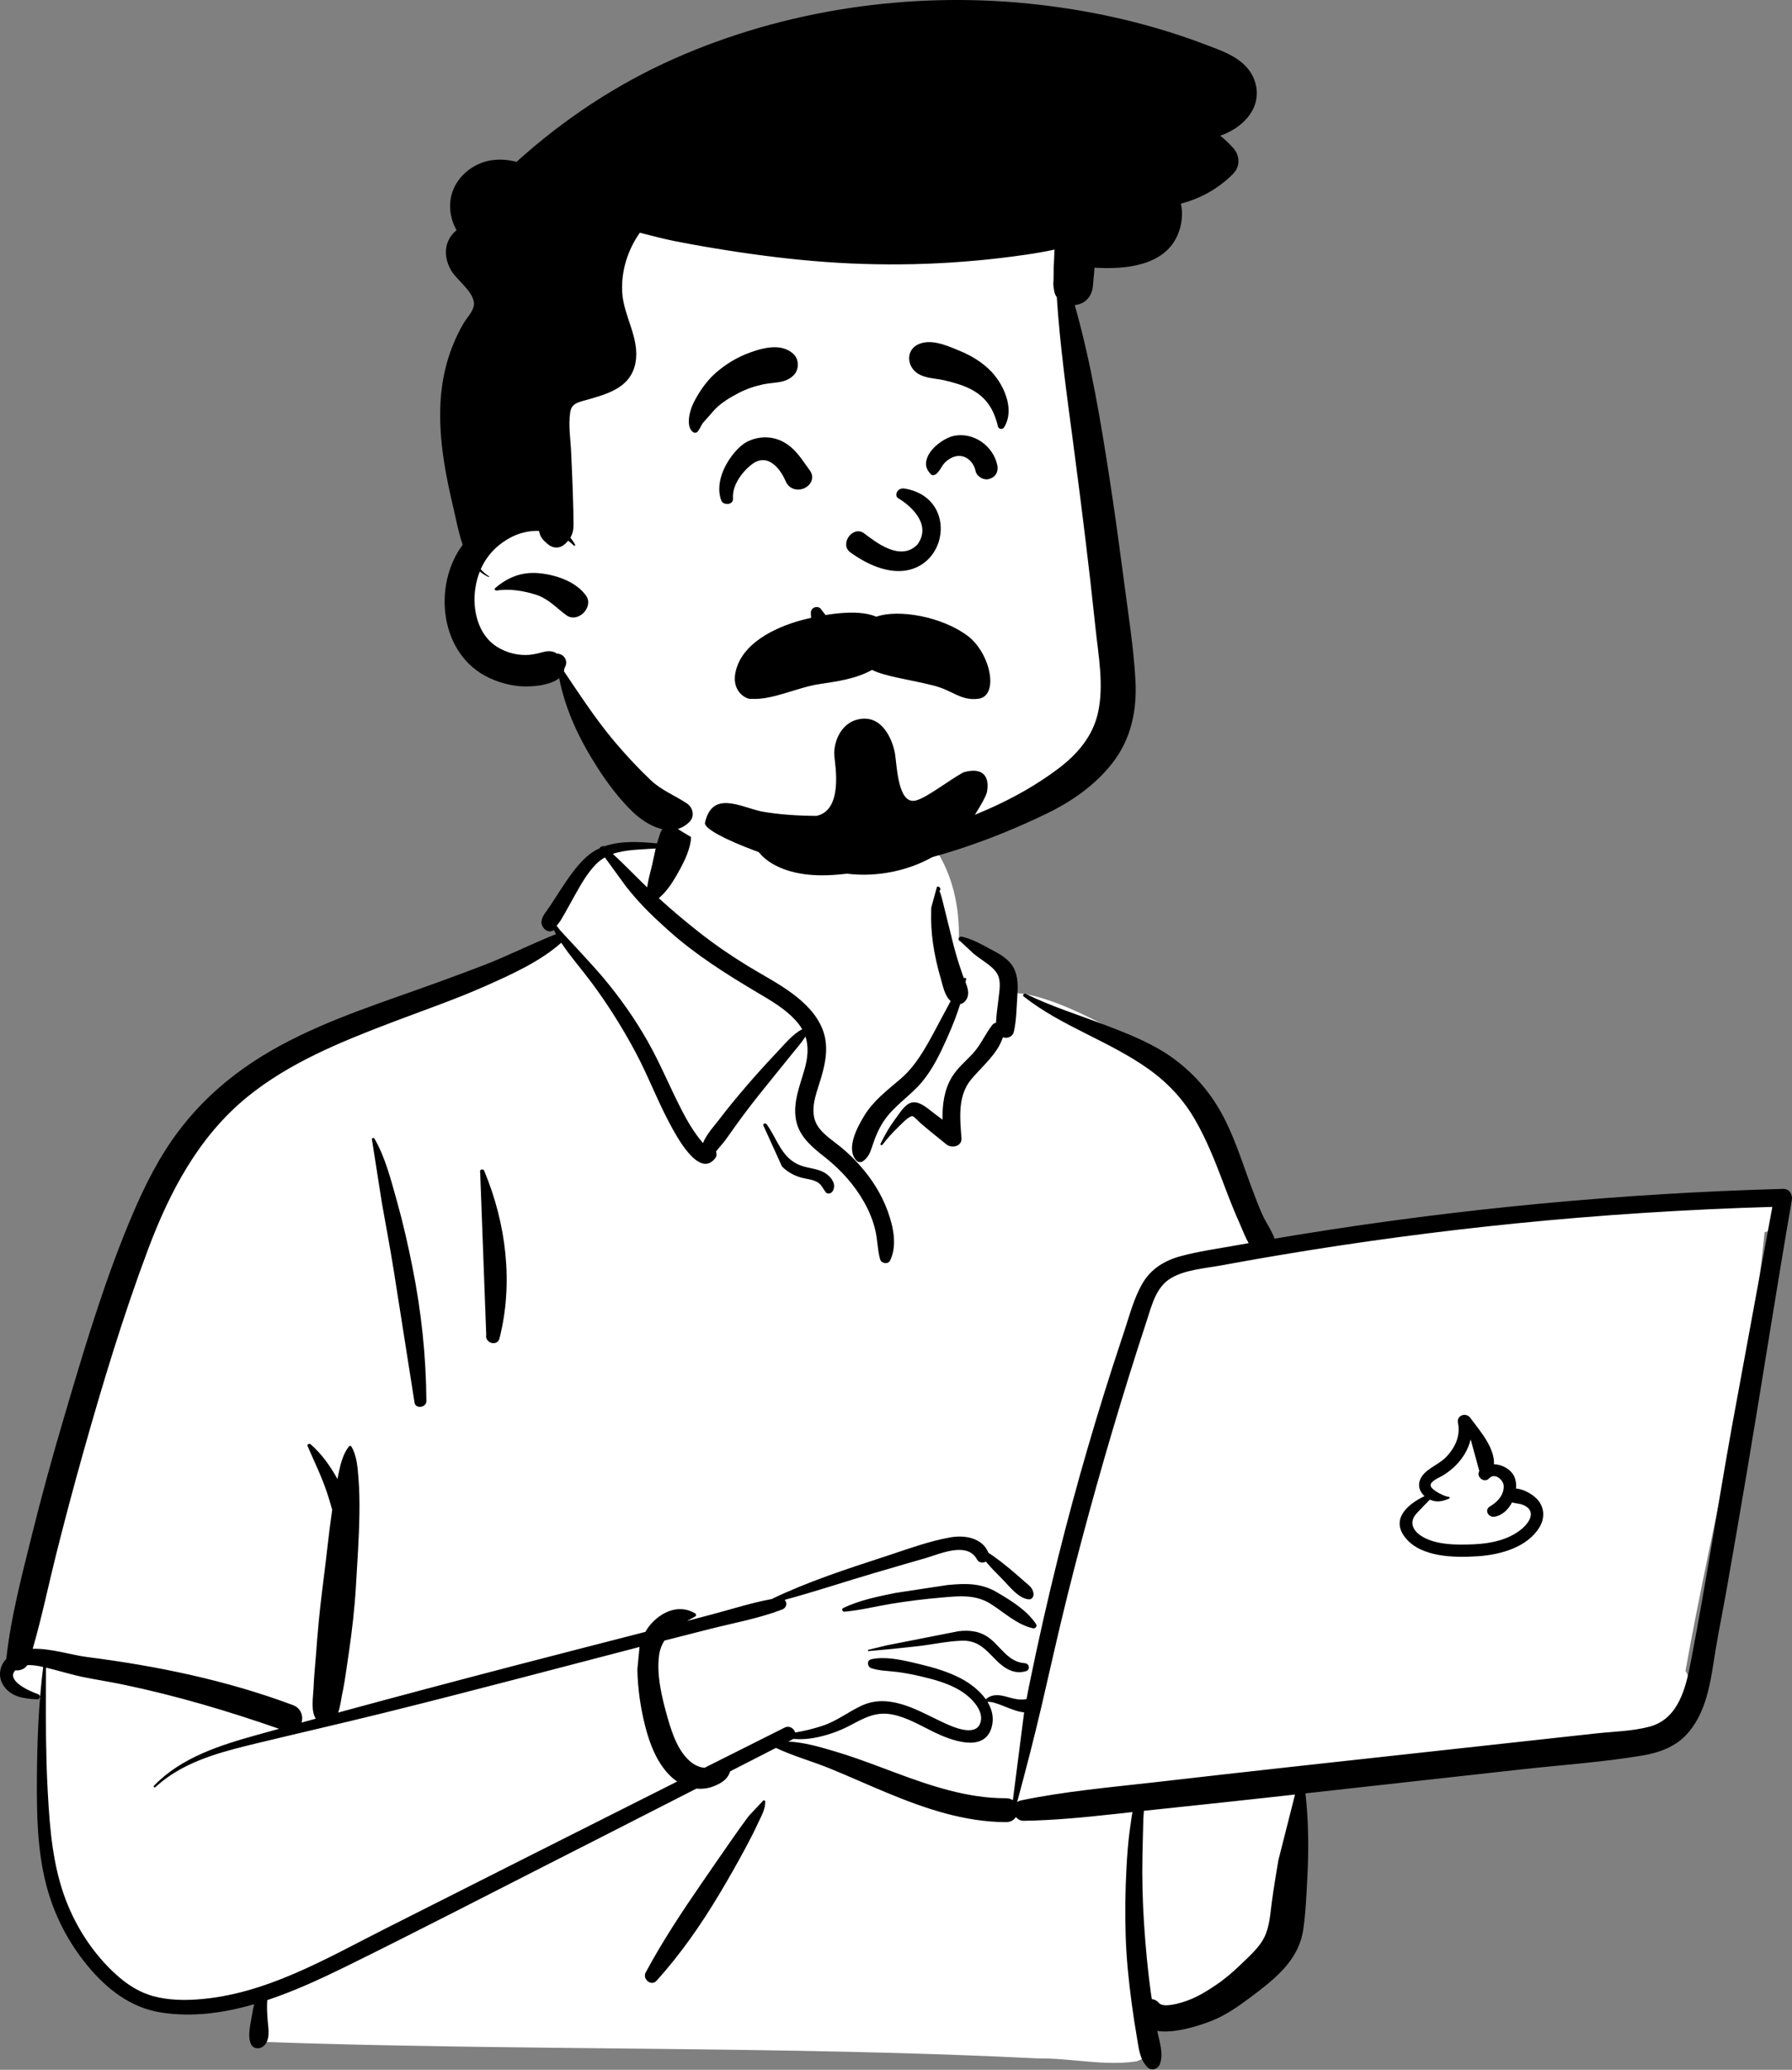
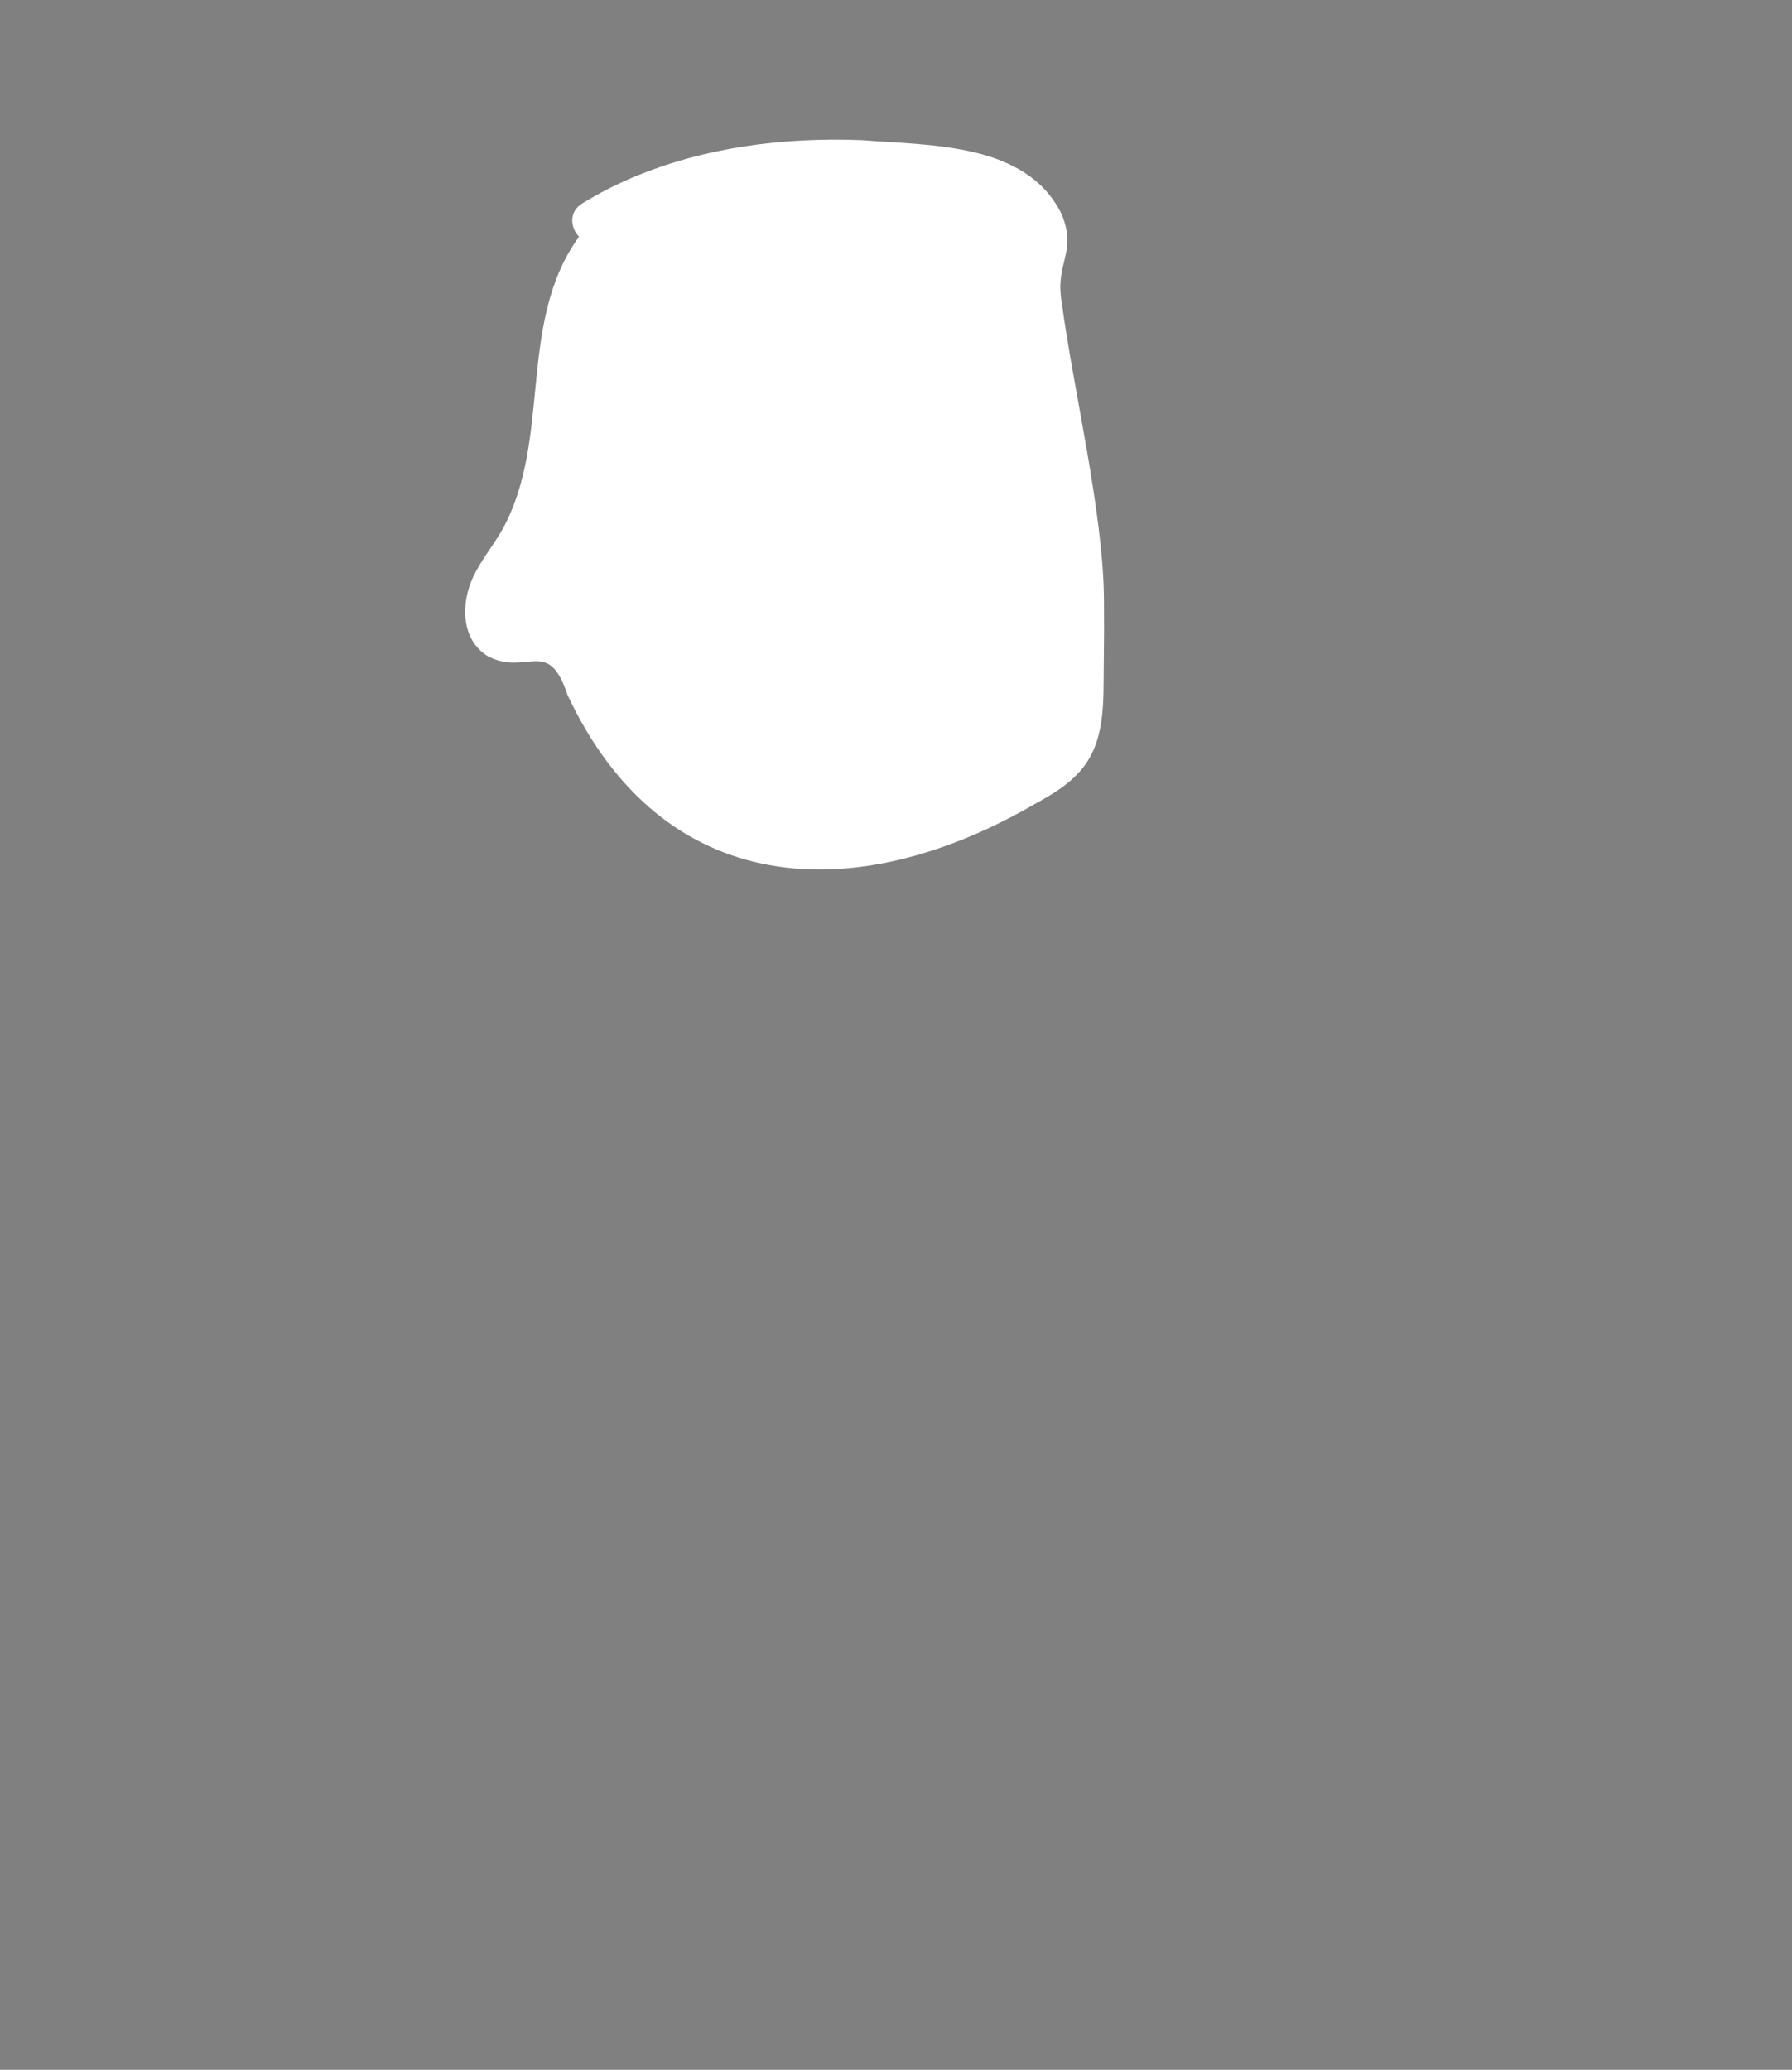
<svg xmlns="http://www.w3.org/2000/svg" width="1741" height="2011" viewBox="0 0 1741 2011" fill="none">
  <rect x="0" y="0" width="1741" height="2011" fill="#808080" stroke="none" />
-   <path fill-rule="evenodd" clip-rule="evenodd" d="M1698.41 1162.46C1673.59 1164.84 1648.77 1167.22 1623.95 1169.59C1505.07 1178.45 1386.24 1196.96 1268.28 1208.06C1265.34 1203.4 1259.59 1204.17 1256.1 1207.41C1244.33 1206.4 1231.14 1197.63 1220.47 1206.76C1220.13 1206.71 1219.78 1206.65 1219.43 1206.62C1200.45 1171.07 1187.32 1133.15 1174.59 1095.19C1166.46 1071.84 1155.52 1049.24 1135.31 1033.57C1100.81 1010.21 1021.78 962.84 981.276 964.831C980.604 957.756 977.224 950.464 971.673 945.753C983.907 925.404 934.99 912.127 931.54 914.486C933.751 846.503 900.973 787.463 828.697 773.925C763.946 760.762 671.849 758.551 637.025 824.569C633.197 824.148 594.067 823.949 590.281 824.363C584.394 817.089 519.75 886.013 546.245 910.007C309.369 1012.24 174.681 1000.04 109.118 1287.43C100.255 1314.43 99.609 1343.98 90.249 1370.37C56.951 1446.23 29.943 1527 23.221 1609.55C6.987 1613.6 5.12 1641.53 23.924 1645.57C31.107 1647.11 37.113 1649.22 42.351 1653.22C38.256 1720.87 55.025 1875.38 65.59 1874.91C87.133 1941.79 183.226 1960.67 251.257 1937.17C239.529 1958.69 251.257 1972.23 251.257 1983.73C496.049 1992.76 763.704 1987.56 1008.43 1999.95C1039.73 1999.52 1072.66 2007.45 1103.54 2002.88C1122.37 1998.48 1122.4 1969.6 1103.3 1966.02L1186.76 1948.34C1184.89 1947.65 1221.16 1924.12 1248.57 1880.14C1274.08 1830.94 1256.72 1771.56 1268.28 1718.04C1358.57 1710.84 1450.36 1707.76 1539.66 1692.84C1551.84 1728.38 1604.55 1685.87 1621.3 1668.78C1621.28 1668.75 1621.26 1668.72 1621.24 1668.7C1629.35 1666.53 1635.85 1659.12 1636.07 1650.34C1641.75 1642.41 1642.95 1631.24 1637.49 1623.58C1662.49 1482.88 1700.59 1339.22 1714.36 1197.19C1719.23 1196.14 1723.81 1194.06 1727.7 1190.85L1727.39 1190.54C1733.97 1183.38 1735.25 1171.02 1724.27 1164.93C1715.42 1160.02 1708.02 1161.54 1698.41 1162.46Z" fill="white" />
-   <path fill-rule="evenodd" clip-rule="evenodd" d="M641.538 809.236C648.914 791.153 673.846 798.183 671.066 817.18C669.403 828.559 663.014 840.577 657.277 850.551C652.604 858.669 647.275 866.592 640.049 872.676C652.912 884.385 666.263 895.666 679.954 906.377C694.892 918.063 710.601 928.835 726.838 938.735C741.076 947.418 755.957 955.11 769.378 965.018C781.857 974.228 793.225 985.305 799.01 999.766C805.172 1015.16 802.494 1031.07 797.956 1046.46L797.435 1048.2C792.799 1063.44 784.774 1081.82 795.902 1096.18C801.567 1103.5 809.803 1108.68 816.914 1114.52C823.234 1119.72 829.167 1125.37 834.607 1131.44C846.471 1144.67 856.12 1159.56 862.209 1176.15L862.754 1177.65C867.973 1192.34 871.787 1210.33 864.735 1224.75C862.711 1228.88 856.186 1227.53 855.053 1223.51C852.491 1214.39 852.624 1204.85 850.476 1195.6C848.241 1185.98 844.521 1176.86 839.662 1168.22C830.262 1151.52 817.531 1137.25 802.491 1125.18L797.988 1121.61C786.255 1112.22 775.474 1102.25 773.093 1086.7C770.544 1070.07 777.376 1054.22 781.768 1038.48C784.829 1027.5 785.829 1016.99 782.521 1007.07C778.479 1013.51 772.966 1019.62 768.604 1025.06C759.918 1035.92 751.151 1046.71 742.406 1057.52C733.44 1068.6 724.695 1079.86 716.367 1091.41C712.642 1096.58 708.956 1101.78 705.283 1106.98C702.521 1110.89 698.669 1114.8 695.659 1118.79C696.391 1120.92 696.335 1123.38 695.009 1125.13C679.043 1146.17 656.329 1102.26 650.405 1091.16C638.342 1068.57 629.364 1044.57 617.26 1021.98C604.719 998.562 590.437 975.769 574.52 954.391C564.892 941.461 554.101 929.315 545.293 915.973C524.544 934.329 497.239 946.635 472.16 957.793C444.605 970.052 415.977 980.066 387.725 990.701L379.38 993.863C330.7 1012.4 280.832 1032.76 240.37 1065.68C192.824 1104.37 164.695 1158.29 143.755 1214.13C119.649 1278.41 99.706 1344.43 81.115 1410.4C71.602 1444.16 62.575 1478.07 54.089 1512.08C46.611 1542.05 40.412 1572.32 31.756 1601.98C49.312 1601.37 69.335 1608.01 84.324 1609.92C152.635 1618.64 220.027 1632.55 284.521 1656.63C292.488 1659.6 294.793 1667.36 293.058 1673.65C297.652 1672.39 302.243 1671.11 306.837 1669.85C301.804 1662.32 304.206 1648.87 304.602 1640.53L304.626 1639.96C305.033 1628.85 306.269 1617.72 307.07 1606.63C308.596 1585.48 310.582 1564.49 313.224 1543.47L313.898 1538.21C316.891 1515.34 319.104 1492.33 322.37 1469.49L322.756 1466.88C321.19 1461.04 319.366 1455.27 317.452 1449.52C312.352 1434.22 305.154 1419.81 298.846 1404.99C298.102 1403.24 300.651 1402.24 301.841 1403.29C312.525 1412.66 321.011 1424.56 327.828 1437C327.946 1436.41 328.051 1435.82 328.174 1435.24L328.952 1431.5C330.87 1422.39 333.204 1412.81 338.932 1405.42C339.542 1404.63 340.748 1404.47 341.326 1405.42C346.808 1414.47 347.422 1425.93 348.265 1436.23C349.219 1447.88 349.339 1459.68 349.17 1471.36C348.842 1494.19 347.192 1517.09 345.878 1539.88C344.589 1562.28 342.057 1584.4 338.794 1606.57L338.174 1610.73C336.579 1621.29 335.273 1631.98 333.17 1642.46L332.575 1645.32C331.451 1650.52 330.759 1657.85 328.52 1663.94C386.122 1648.26 443.813 1632.95 501.613 1617.9C543.388 1607.02 585.207 1596.31 627.008 1585.53C629.214 1581.65 631.961 1578.02 635.389 1574.79C646.682 1564.12 661.648 1559.36 675.375 1567.57C676.491 1568.24 676.585 1569.95 675.375 1570.59C672.745 1571.99 670.11 1573.43 667.522 1574.93L692.622 1568.3C711.383 1563.34 730.368 1557.14 749.571 1553.68C784.939 1536.65 822.979 1524.33 860.236 1512.15L864.627 1510.7C883.703 1504.35 903.436 1497.25 923.145 1493.73C937.574 1491.16 954.512 1494.26 960.314 1508.69C967.66 1513.41 974.571 1518.96 981.241 1524.42C986.063 1528.36 990.685 1532.56 995.385 1536.64L996.252 1537.38C1000.09 1540.64 1003.14 1542.81 1004.08 1547.99C1004.57 1550.67 1002.83 1554.28 999.445 1553.93C989.101 1552.85 980.69 1541.15 973.674 1534.16C968.254 1528.76 962.791 1523.18 957.844 1517.25C954.96 1518.78 951.007 1518.5 949.172 1515.11C939.653 1497.53 913.578 1509.71 899.15 1513.88L878.483 1519.85C868.149 1522.84 857.82 1525.84 847.509 1528.9C819.168 1537.29 790.967 1546.69 762.369 1554.4C764.928 1557.15 764.575 1562.03 759.715 1563.88C737.33 1572.45 712.772 1576.88 689.516 1582.76C674.833 1586.48 660.159 1590.22 645.49 1593.98C642.974 1597.95 641.165 1602.45 640.403 1607.68C637.604 1626.93 643.003 1649.14 648.262 1667.76L649.054 1670.54C653.377 1685.5 659.738 1703.85 672.975 1713.3C676.206 1715.61 680.321 1717.21 684.468 1717.58C710.38 1704.56 736.29 1691.55 762.216 1678.57C767.019 1676.16 771.457 1679.42 772.535 1683.29C781.676 1681.83 790.797 1679.52 799.104 1676.77C813.062 1672.15 823.961 1663.33 837.046 1657.23C862.366 1645.43 888.222 1659.92 910.891 1670.94L916.116 1673.45C926.282 1678.26 947.431 1687.5 952.31 1674.34C957.027 1661.61 942.111 1648 932.478 1642.27C920.995 1635.44 907.624 1631.78 894.647 1628.74C887.236 1627 879.736 1625.58 872.19 1624.54C863.631 1623.37 854.79 1623.54 846.549 1620.83C842.454 1619.49 841.825 1613.14 846.549 1612.1C859.235 1609.28 874.376 1612.35 887.614 1615.49L894.534 1617.15C907.871 1620.35 921.337 1624.36 933.486 1630.73C942.32 1635.36 951.644 1642.4 957.735 1651.01C963.024 1646.22 969.607 1646.38 976.465 1648.16L980.187 1649.17C986.333 1650.83 991.315 1651.97 997.295 1650.82C998.095 1646.58 998.905 1642.33 999.772 1638.08C1008.29 1596.34 1017.64 1554.76 1027.95 1513.4C1045.74 1442.06 1066.33 1371.5 1089.53 1301.67L1091.86 1294.68C1097.22 1278.71 1101.52 1261.31 1110.15 1246.63C1118.31 1232.76 1131.39 1224.77 1146.92 1220.53C1164.55 1215.73 1183.08 1213.22 1201.06 1209.97C1205.07 1209.25 1209.09 1208.56 1213.11 1207.85C1209.72 1201.88 1207.18 1195.09 1204.9 1189.88L1204.5 1188.98C1199.6 1178.08 1195.2 1166.98 1190.95 1155.82L1187.77 1147.43C1180.09 1127.24 1172.16 1107.37 1161.37 1088.48C1150.01 1068.59 1134.94 1052.34 1116.15 1038.89C1077.84 1011.45 1031.67 997.461 994.512 968.145C992.99 966.944 994.942 964.89 996.487 965.65C1021.58 977.949 1048.66 986.311 1074.75 996.323L1079.9 998.305C1100.53 1006.28 1121.47 1014.97 1139.32 1027.88C1159.23 1042.28 1174.9 1060.17 1186.68 1081.43C1198.3 1102.4 1205.72 1125.86 1213.92 1148.26L1216.11 1154.22C1219.41 1163.17 1222.82 1172.09 1226.74 1180.8C1229.84 1187.71 1235.63 1195.6 1238.27 1203.49C1245.47 1202.28 1252.68 1201.05 1259.89 1199.88C1416.1 1174.43 1574.05 1159.48 1732.36 1155.11C1738.56 1154.94 1741.76 1160.7 1740.85 1165.97C1725.65 1253.62 1712.15 1341.56 1697.34 1429.27C1690.87 1467.55 1684.28 1505.8 1677.53 1544.04C1674.11 1563.41 1670.16 1582.7 1666.92 1602.1C1664.3 1617.77 1662.41 1633.56 1657.92 1648.86C1653.89 1662.58 1647.71 1675.81 1637.57 1686.28C1626.63 1697.56 1611.37 1703.03 1596 1705.61C1556.99 1712.16 1516.98 1714.83 1477.66 1719.19L1268.29 1742.43C1271.35 1769.56 1271.58 1796.27 1270.17 1823.72L1269.37 1838.7C1268.72 1850.76 1267.94 1862.83 1266.16 1874.75C1263.94 1889.72 1256.92 1902.39 1246.59 1913.56C1237.1 1923.83 1225.57 1932.58 1214.36 1940.97C1202.72 1949.69 1190.69 1958.1 1177.01 1963.48L1175.23 1964.17C1163.23 1968.75 1140.7 1975.83 1124.29 1973.24C1126.44 1983.72 1130.59 1995 1126.91 2005.37C1125.2 2010.19 1118.74 2012.6 1114.79 2008.5C1106.95 2000.37 1106.34 1989.64 1104.48 1979.04C1102.55 1968.01 1100.89 1956.94 1099.41 1945.85C1096.55 1924.39 1094.32 1902.74 1093.64 1881.11C1092.94 1858.89 1093.21 1836.64 1094.44 1814.44C1095.07 1803.04 1095.85 1791.65 1097.33 1780.33C1097.97 1775.5 1098.61 1770.66 1099.35 1765.85C1099.62 1764.09 1099.92 1762.34 1100.24 1760.6L1081.45 1762.66C1052.64 1765.8 1023.81 1768.64 994.789 1769.08C991.352 1769.13 988.708 1767.6 986.981 1765.38C985.14 1768.3 981.934 1770.4 977.344 1770.38C936.82 1770.23 899.083 1757.3 862.225 1742.07C843.646 1734.39 825.356 1726.07 806.75 1718.45C789.383 1711.34 770.817 1706.27 753.869 1698.26L709.335 1721.05C709.009 1722.17 708.59 1723.23 708.145 1724.12C705.245 1729.9 699.528 1733.03 693.689 1735.39C688.085 1737.66 682.281 1738.36 676.627 1737.79C642.852 1755.06 609.07 1772.31 575.265 1789.52L541.452 1806.71C474.084 1840.93 406.983 1875.72 339.191 1909.13L334.2 1911.58C310.785 1923.04 285.641 1934.65 259.656 1943.31C259.193 1949.73 259.485 1955.97 260.036 1962.76L260.169 1964.24C260.944 1972.27 262.605 1982.33 256.005 1988.04C252.572 1991.01 246.44 1991.02 244.105 1986.54C239.869 1978.42 243.673 1965.61 245.014 1956.78C245.491 1953.64 246.071 1950.42 246.93 1947.29C217.14 1955.94 186.448 1960.13 156.133 1955.28C126.617 1950.55 103.757 1932.41 85.329 1910.22C65.879 1886.8 52.059 1859.52 44.643 1830.26C36.204 1796.98 35.653 1762.6 35.851 1728.51C36.061 1692.2 37.438 1655.72 41.964 1619.65C37.005 1618.51 31.505 1617.53 26.494 1617.87C24.012 1621.75 19.197 1623.38 14.846 1622.87C5.385 1633.05 29.383 1643.46 37.052 1646.06C39.715 1646.97 39.43 1651.19 36.359 1651.06L34.424 1650.97C22.574 1650.36 10.331 1648.38 3.363 1637.64C-2.22 1629.03 -0.543 1618.82 6.113 1611.8C10.509 1571.25 21.019 1531.76 30.8 1492.2C40.398 1453.38 51.073 1414.8 62.387 1376.42L67.459 1359.24C85.273 1299.05 103.894 1238.39 128.467 1180.59C140.737 1151.74 154.872 1123.41 174.033 1098.25C191.894 1074.79 212.98 1054.72 237.218 1037.58C282.404 1005.62 335.425 986.311 387.52 967.913L389.852 967.09C416.849 957.563 443.78 947.922 470.469 937.599C494.072 928.47 516.685 916.896 540.178 907.63C539.415 906.278 538.678 904.911 537.968 903.529L537.534 903.886C537.46 903.943 537.384 903.999 537.304 904.052C534.942 905.649 531.464 904.864 529.517 903.071C524.02 898.011 525.881 892.393 529.55 887.145L530.028 886.477C534.516 880.343 538.519 873.859 542.662 867.502L545.256 863.528C552.209 852.909 559.515 842.219 568.786 833.443C573.079 829.376 577.78 826.334 582.76 824.066C582.334 823.188 586.067 821.392 587.126 822.296C602.904 816.662 621.057 817.843 638.258 819.396M1258.16 1743.56L1236.22 1745.99C1212.09 1748.67 1187.95 1751.26 1163.8 1753.82L1111.35 1759.38C1111.22 1762.3 1110.86 1765.15 1110.79 1767.36C1110.45 1778.71 1110.19 1790.08 1109.95 1801.44C1109.46 1824.21 1110 1847 1111.53 1869.73C1113.02 1891.75 1114.98 1913.78 1118.03 1935.65L1118.66 1940.03L1119.02 1942.33C1121.51 1942.56 1123.95 1943.71 1125.98 1946.08C1130.42 1951.25 1146.48 1946.23 1152.75 1944.05C1163.07 1940.47 1172.79 1934.42 1181.75 1928.35C1190.5 1922.42 1198.39 1915.51 1205.96 1908.24L1212.16 1902.26C1218.32 1896.28 1224.5 1889.91 1228.27 1882.39C1233.4 1872.2 1234.06 1859.68 1235.56 1848.58C1237.41 1834.92 1239.61 1821.26 1241.94 1807.67M621.343 1600.18L619.068 1600.77C536.413 1622.19 453.881 1644.25 370.971 1664.74C329.942 1674.87 288.717 1684.27 247.637 1694.22L240.987 1695.84C208.579 1703.83 175.782 1713.45 150.965 1736.38C150.049 1737.23 148.719 1735.93 149.581 1735.03C176.328 1707.25 214.367 1695.49 250.891 1685.3C257.643 1683.42 264.403 1681.58 271.156 1679.7C221.484 1662.43 171.028 1647.4 119.407 1636.68C106.115 1633.92 92.667 1631.89 79.385 1629.12C70.123 1627.18 61.076 1624.39 51.911 1622.07L44.702 1620.3L44.606 1642.53C44.486 1674.01 44.544 1705.47 46.19 1736.95L46.502 1742.78C48.423 1777.81 51.421 1813.57 64.164 1846.6C74.518 1873.45 91.023 1898.73 112.607 1918.29C123.528 1928.18 135.27 1935.88 149.785 1939.68C163.261 1943.21 177.381 1943.62 191.235 1942.68C257.686 1938.16 316.839 1902.94 374.563 1873.78C468.979 1826.09 563.406 1778.42 657.918 1730.91C655.363 1729.21 652.957 1727.24 650.769 1725.04C638.095 1712.27 631.41 1694.79 627.019 1677.86C622.345 1659.84 619.55 1640.52 619.225 1621.92M741.601 1749.32C742.435 1748.88 743.402 1749.43 743.44 1750.35C743.732 1757.39 739.743 1764.34 736.762 1770.68L736.447 1771.36C732.826 1779.22 728.861 1786.97 724.761 1794.6C716.565 1809.85 708.047 1824.94 699.158 1839.81C681.282 1869.72 661.417 1898.38 637.937 1924.43C632.634 1930.31 623.911 1922.77 627.315 1916.43C643.724 1885.89 662.853 1857.05 682.544 1828.47C692.401 1814.15 702.252 1799.83 712.207 1785.58C716.36 1779.63 720.566 1773.71 724.886 1767.87L727.492 1764.38M1721.89 1172.6C1638.95 1175.04 1556.1 1180.32 1473.55 1188.59C1396.78 1196.28 1320.29 1206.52 1244.23 1219.28C1228.35 1221.95 1212.48 1224.72 1196.63 1227.61L1187.13 1229.35C1171.28 1232.28 1151.92 1233.49 1137.81 1241.75C1122.93 1250.46 1118.91 1268.66 1113.96 1283.67C1108.14 1301.32 1102.47 1319.02 1096.95 1336.77C1075.03 1407.22 1055.01 1478.28 1037.15 1549.81C1028.29 1585.32 1020.42 1621.02 1012.13 1656.65C1004.77 1688.32 996.647 1719.62 988.159 1750.96C989.205 1750.17 990.488 1749.57 992.037 1749.25C1034.19 1740.5 1077.21 1736.69 1119.99 1731.86L1124.13 1731.39C1168.38 1726.31 1212.64 1721.27 1256.92 1716.42L1550.09 1684.25C1567.38 1682.35 1585.9 1682.1 1602.73 1677.57C1631.33 1669.87 1638.04 1638.67 1642.84 1613.82L1642.99 1613.07C1657.46 1537.99 1668.98 1462.25 1682.47 1386.98M994.982 1663.69C983.6 1662.95 968.021 1652.78 959.386 1653.51C963.919 1660.93 965.965 1669.4 963.353 1678.44C956.081 1703.59 923.199 1690.58 907.36 1682.89C894.374 1676.59 881.834 1668.88 867.457 1665.92C851.17 1662.58 840.135 1668.9 826.375 1676.18C815.073 1682.17 802.764 1686.46 790.107 1688.68C783.376 1689.87 776.983 1689.99 770.602 1689.53C770.217 1689.84 769.785 1690.12 769.291 1690.37L765.915 1692.1C781.179 1692.78 796.726 1697.38 810.931 1701.59C825.65 1705.94 840.1 1711.2 854.474 1716.57L868.614 1721.87C903.493 1734.9 939.597 1747.28 977.344 1747.17C980.057 1747.16 982.28 1747.9 984.031 1749.09M931.3 1584.87C942.544 1583.53 952.924 1584.97 961.909 1592.11C972.745 1600.72 980.025 1615 995.603 1615.94C1000.14 1616.22 1001.2 1622.45 996.686 1623.75C985.09 1627.1 975.702 1620.98 967.801 1613.03L962.489 1607.62C954.682 1599.73 947.482 1593.63 934.234 1594.1C920.046 1594.61 905.834 1597.81 891.739 1599.43C875.771 1601.27 859.807 1602.85 843.789 1604.2C843.045 1604.26 842.919 1603.12 843.616 1602.95L861.556 1598.6M920.445 1540.02L922.3 1539.84C938.629 1538.3 953.562 1538.24 968.145 1546.81L970.942 1548.46C984.09 1556.25 998.4 1565.44 1006.62 1578.06C1007.97 1580.13 1005.74 1582.56 1003.49 1582.03C987.691 1578.33 976.139 1567.02 962.85 1558.55C947.936 1549.05 932.53 1550.62 915.524 1552.1C899.06 1553.53 882.604 1555.49 866.301 1558.17C850.982 1560.68 835.614 1564.65 820.14 1565.91L820.143 1565.88C818.376 1565.88 817.367 1563.29 819.17 1562.41C834.873 1554.76 853.06 1551.14 870.142 1547.65M1416.48 1382.57C1414.9 1375.21 1424.19 1371.79 1428.49 1377.63L1429.41 1378.87C1438.71 1391.29 1452.15 1406.89 1451.47 1422.69C1459.64 1422.87 1468.12 1427.71 1471.3 1434.91C1472.77 1438.24 1473.27 1442.18 1472.95 1446.27C1480.37 1446.83 1488.48 1451.59 1493.02 1456.22C1500.55 1463.9 1501.14 1474.76 1495.74 1483.73C1483.97 1503.29 1458.24 1510.41 1436.52 1512L1435.75 1512.05C1413.32 1513.57 1381 1513.16 1365.62 1494.38C1350.78 1476.27 1367.18 1461.61 1383.99 1453.65C1379.62 1449.75 1377.35 1444.16 1379.48 1438.26C1383.22 1427.9 1396.44 1423.89 1403.9 1416.69C1413 1407.9 1419.02 1395.86 1416.62 1383.26M1428.81 1398.5C1426.33 1408.98 1420.26 1418.58 1411.79 1426.18C1408.56 1429.08 1405.02 1431.67 1401.25 1433.9L1400.8 1434.15C1397.46 1435.98 1389.26 1439.41 1389.89 1443.51C1390.54 1447.72 1403.91 1454.32 1407.55 1454.33C1408.38 1454.33 1408.85 1455.59 1408 1455.96C1401.4 1458.8 1395.63 1460.02 1389.18 1457.01C1384.86 1461.31 1380.67 1465.76 1376.52 1470.16C1369.18 1477.96 1371.69 1486.2 1380.36 1492.01C1394.3 1501.34 1415.49 1501.11 1431.75 1500.43C1448.12 1499.75 1465.61 1496.19 1478.4 1485.55L1478.95 1485.08C1485.9 1479.05 1492.25 1468.83 1481.61 1463.03C1477.44 1460.75 1472.94 1460.89 1468.98 1459.78C1465.28 1466.86 1459.27 1472.53 1451.95 1473.63C1446.02 1474.51 1441.94 1467.25 1447.33 1463.77L1448.54 1463.04C1455.31 1458.83 1461.08 1452.34 1460.93 1443.89C1460.82 1438.02 1452.43 1430.61 1446.96 1436.13L1446.71 1436.39C1442.13 1441.42 1434.07 1435.08 1437.08 1429.5L1437.22 1429.25M361.316 1106.85C361.296 1105.58 363.112 1105.11 363.747 1106.2C374.371 1124.44 379.925 1146.79 385.584 1166.88C391.512 1187.93 396.297 1209.19 400.596 1230.6C409.303 1273.97 413.942 1317.08 414.257 1361.28C414.3 1367.59 403.763 1369.27 402.732 1362.8C395.889 1319.81 389.332 1276.78 382.436 1233.8C378.967 1212.18 374.929 1190.65 371.065 1169.09M466.495 1138.61C465.712 1136.09 469.463 1135.25 470.423 1137.55C491.744 1188.61 498.965 1246.48 485.276 1300.35C483.182 1308.59 470.811 1305.02 472.391 1296.88M741.516 1093.24C741.408 1091.35 743.913 1091.06 744.857 1092.35C754.959 1106.24 759.15 1124.84 776.875 1132.02C785.725 1135.6 795.683 1134.98 803.502 1141.03C808.729 1145.08 812.737 1151.47 808.814 1157.6C807.548 1159.58 804.006 1160.57 802.288 1158.42C799.782 1155.28 798.456 1151.53 795.05 1149.18C790.247 1145.86 783.771 1145.66 778.264 1144.1C771.141 1142.08 764.862 1138.56 759.72 1133.32M910.296 861.61C911.338 861.093 912.337 861.423 913.003 862.302C913.954 863.553 913.837 864.771 912.673 865.629C914.228 868.731 916.066 876.501 916.328 877.632C917.392 882.218 918.524 886.777 919.707 891.332C922.096 900.518 924.189 909.776 926.579 918.966C929.113 928.707 932.132 938.344 935.492 947.843C935.709 948.458 935.947 949.086 936.198 949.723L936.581 950.685L936.674 950.539C937.358 949.486 938.779 950.222 938.611 951.334C938.454 952.349 938.244 953.358 938.067 954.372L938.419 955.28C940.617 961.052 942.122 967.13 938.089 972.222C936.581 974.127 934.921 975.255 932.852 975.59C929.535 986.257 925.374 996.726 920.919 1006.78L919.613 1009.71C913.06 1024.38 906.07 1038.86 895.636 1051.35C884.244 1064.98 868.573 1074.29 858.65 1089.23C854.033 1096.18 850.821 1103.49 848.213 1111.34L847.232 1114.32C845.382 1119.87 843.246 1125.25 837.909 1128.51C836.205 1129.55 833.654 1129.21 832.28 1127.8C821.335 1116.5 832.793 1095.41 839.393 1084.47C848.568 1069.26 861.846 1059.54 875.142 1048.06C889.474 1035.69 898.615 1019.15 907.458 1002.85C912.874 992.864 918.103 982.664 923.608 972.634C917.857 967.675 916.016 957.824 914.067 950.977L913.889 950.363C910.669 939.397 908.11 928.147 906.493 916.848C904.937 905.983 904.289 895.274 904.7 884.349L904.819 881.566M931.681 913.32C930.41 911.621 932.514 909.696 934.257 910.05C944.857 912.189 955.221 918.448 964.735 923.51L965.751 924.048C973.345 928.043 980.986 932.937 984.974 940.699C989.311 949.136 988.954 958.852 988.362 968.02L988.306 968.878C987.581 979.872 987.465 991.295 985.08 1002.09C983.86 1007.62 978.73 1009.17 974.345 1007.87C969.126 1023.94 954.468 1035.79 943.76 1048.47C930.108 1064.64 932.677 1086.48 934.104 1105.95C934.681 1113.84 924.627 1116.08 919.449 1111.87L907.515 1102.2C905.528 1100.59 903.543 1098.97 901.564 1097.35C899.869 1095.96 898.189 1094.56 896.523 1093.14L894.034 1090.99C892.93 1090.03 888.061 1084.72 886.638 1084.5C883.189 1083.97 874.997 1092.83 872.193 1095.61L871.838 1095.96C866.561 1101.01 861.793 1106.44 857.352 1112.2C856.535 1113.26 854.937 1112.38 855.521 1111.16C859.501 1102.84 864.128 1094.89 869.622 1087.45L870.733 1085.97C874.388 1081.16 879.295 1072.67 885.748 1071.26C893.626 1069.52 901.494 1077.23 907.226 1081.51L907.589 1081.78C910.316 1083.77 913.012 1085.81 915.703 1087.85C915.421 1073.35 917.299 1058.7 924.973 1046.2C930.384 1037.39 938.491 1030.86 945.429 1023.29C953.152 1014.85 957.185 1004.49 964.176 995.705C965.076 994.575 966.317 993.966 967.661 993.773C967.93 986.712 968.996 979.581 969.819 972.597L970.058 970.506C970.891 962.917 972.858 953.647 969.05 946.54C965.452 939.827 957.198 935.088 951.085 930.534L946.094 926.757M587.656 833.075C584.465 834.876 581.482 837.116 578.776 839.916C570.256 848.733 564.166 859.705 558.238 870.26C555.047 875.944 551.97 881.692 548.753 887.363C547.353 889.83 545.914 892.27 544.459 894.707C543.786 895.83 541.787 898.062 540.797 899.437C541.897 900.942 543.036 902.424 544.197 903.89C544.64 904.449 575.2 936.927 585.852 949.638C602.164 969.108 616.744 989.674 629.209 1011.69C641.415 1033.24 650.708 1056.06 662.015 1078.04C667.675 1089.04 673.995 1099.96 682.052 1109.48C682.363 1109.85 682.691 1110.21 683.01 1110.57C686.084 1102.47 693.963 1093.79 697.833 1088.81L698.195 1088.34C706.971 1076.8 716.24 1065.6 725.71 1054.6C734.359 1044.55 743.228 1034.72 752.313 1025.05L755.729 1021.43C762.058 1014.76 770.098 1004.78 779.362 1000.01C778.37 998.287 777.221 996.579 775.9 994.894C767.219 983.827 754.948 975.795 742.84 968.548L734.988 963.888C705.389 946.291 676.251 927.878 650.555 905.013C636.96 892.915 623.553 880.242 612.126 866.13L608.084 861.141M637.043 824.363C623.183 825.498 608.214 825.228 595.405 829.634C606.793 840.136 617.617 851.477 628.736 862.155C629.725 854.933 631.749 847.798 633.463 840.755" fill="black" />
  <path fill-rule="evenodd" clip-rule="evenodd" d="M1031.5 293.759C1024.79 254.145 1046.82 245.926 1031.5 208.27C997.463 138.496 904.702 141.503 836.632 136.138C760.709 133.299 683.864 143.078 613.872 172.766C597.153 179.856 581.073 188.195 565.658 197.669C552.329 205.862 554.161 221.441 562.566 229.939C501.962 313.666 536.624 426.054 488.268 514.187C479.335 529.941 467.52 544.068 459.755 560.46C447.953 585.377 447.197 621.079 473.962 637.626C511.659 657.367 532.696 618.282 551.219 674.939C643.725 872.491 829.715 883.616 1006.28 780.62C1021.56 772.33 1037.15 762.961 1048.68 749.937C1074.86 721.19 1071.78 680.764 1072.36 644.866C1072.68 623.828 1072.74 602.787 1072.53 581.746C1071.7 496.516 1042.75 378.287 1031.5 293.759Z" fill="white" />
-   <path fill-rule="evenodd" clip-rule="evenodd" d="M655.434 56.824C762.041 9.645 882.955 -8.246 999.244 3.489C1056.64 9.272 1113.28 21.68 1167.19 41.834L1171.91 43.616C1185.22 48.612 1199.56 53.572 1209.68 63.743C1221.45 75.563 1224.75 93.437 1216.33 108.039C1209.8 119.384 1198.05 127.522 1185.51 131.865C1189.93 135.393 1194.12 139.327 1198.05 143.72C1204.67 151.08 1205.17 161.575 1198.05 168.835C1184.32 182.826 1166.5 192.949 1147.31 197.8C1149.46 207.959 1148.3 219.202 1143.67 229.326C1130.41 258.388 1093.03 261.852 1064.27 260.126L1063.4 260.072L1061.8 277.93C1060.95 287.443 1055.11 294.82 1045.2 296.279C1044.86 296.33 1044.51 296.364 1044.16 296.396C1059.84 351.717 1069.31 408.747 1078.06 465.441C1082.62 495.035 1086.71 524.698 1090.63 554.381L1091.93 564.275C1096.1 596.276 1101.31 628.599 1103.12 660.838C1104.74 690.091 1099.02 718.022 1080.54 741.628C1063.96 762.793 1041.34 778.649 1017.03 790.418C962.08 817.024 904.249 836.834 843.479 846.025L839.427 846.634C815.97 850.127 791.801 853.071 768.596 846.738C748.208 841.175 726.826 826.828 731.432 803.781C732.979 795.997 744.139 795.658 747.963 801.679L748.845 803.058C753.431 810.156 758.457 816.754 766.459 820.416C775.827 824.725 786.691 825.928 796.929 826.048C825.523 826.37 855.3 819.417 882.833 812.447C934.251 799.425 987.059 778.191 1029.18 746.021C1047.1 732.352 1061.49 715.258 1066.57 693.262C1072.84 666.146 1067.07 636.502 1064.22 609.25C1058.35 553.016 1051.37 496.887 1044 440.82L1042.53 429.607C1036.32 382.734 1029.8 335.843 1026.71 288.698C1025.42 286.986 1024.55 285.035 1024.21 282.899L1023.72 279.829C1023.3 277.201 1023.23 274.792 1023.53 272.571C1023.54 264.058 1023.79 255.595 1024.29 247.08C1024.38 245.556 1024.45 244.03 1024.5 242.52C1015.43 244.47 1006.28 246.048 997.106 247.387C932.582 256.867 867.05 259.241 802.005 254.527C769.552 252.168 737.344 248.117 705.237 243.046C688.895 240.468 672.61 237.619 656.374 234.431C644.641 232.142 633.151 229.038 621.609 226.121C609.702 243.029 603.271 263.837 604.522 284.272C605.93 307.59 621.853 328.738 617.385 352.564C613.193 374.863 593.611 381.777 574.278 387.3L566.056 389.618C559.73 391.419 555.137 393.158 553.992 400.574C552.027 413.31 554.443 427.64 554.948 440.444C555.556 455.588 556.354 470.732 556.721 485.876C556.912 493.711 557.223 501.58 557.207 509.414C557.19 514.977 556.338 518.776 554.131 522.369C555.834 524.457 557.362 526.712 558.72 529.103C559.154 529.883 558.076 530.713 557.435 530.07C555.712 528.323 553.886 526.746 551.958 525.337C550.984 526.509 549.855 527.696 548.532 528.968L548.429 528.832C544.292 532.851 537.722 533.241 532.592 528.968L531.246 527.83C527.492 524.619 524.912 521.945 523.868 516.639C523.816 516.367 523.762 516.096 523.729 515.825C514.186 515.503 504.486 517.705 495.899 522.337C482.289 529.68 472.711 540.143 467.046 553.066C469.304 555.643 471.946 557.95 475.023 559.883C475.458 560.171 475.075 560.799 474.606 560.578C471.46 559.137 468.644 557.356 466.123 555.27C464.089 560.358 462.664 565.819 461.795 571.602C458.736 592.02 464.194 616.966 483.106 628.599C491.293 633.636 500.645 636.366 510.344 636.4C515.07 636.416 519.157 635.637 523.746 634.535C526.858 633.789 529.952 632.703 533.202 632.703C535.983 632.703 538.556 633.382 540.937 634.738L540.277 634.795C538.672 634.942 538.981 635.008 541.215 635.008C548.168 635.298 552.147 642.183 548.951 648.17L548.531 649.094C548.443 649.281 548.368 649.436 548.309 649.558L548.057 651.146C548.031 651.297 548.005 651.453 547.977 651.612L547.881 651.934C547.863 651.985 547.844 652.036 547.821 652.087L558.249 667.601C571.034 686.58 584.104 705.486 598.977 722.821C609.407 734.98 620.462 746.902 632.143 757.942C642.642 767.863 655.227 772.646 667.117 780.446C673.463 784.584 675.321 793.25 669.552 798.83C652.62 815.229 628.649 802.204 614.761 788.875C601.62 776.241 590.269 761.046 580.482 745.834C563.117 718.785 549.298 690.023 543.249 658.803C540.729 661.058 537.513 662.466 534.262 663.568C527.744 665.772 520.565 666.688 513.682 666.926C500.488 667.35 487.278 664.229 475.405 658.701C427.099 636.231 420.007 568.939 449.54 529.256C445.558 517.989 443.334 505.765 440.918 495.34L439.818 490.68C427.608 438.629 419.406 383.828 441.058 332.825C443.839 326.245 446.968 319.834 450.67 313.695C453.642 308.76 458.753 303.503 460.161 297.89C463.29 285.561 443.978 272.605 438.346 262.82C431.723 251.339 430.785 237.789 439.806 227.29C440.953 225.969 442.203 224.746 443.561 223.679C435.008 208.552 434.609 189.525 445.873 174.601C453.277 164.765 464.576 157.88 476.918 155.794C484.462 154.522 493.535 154.997 501.827 157.269C547.228 116.145 599.03 81.787 655.434 56.824ZM481.089 571.398C493.206 560.969 506.59 555.508 523.104 556.882C539.704 558.271 559.694 564.971 569.444 578.86C577.146 589.832 561.45 605.926 550.151 597.684C539.86 590.171 532.993 581.692 520.218 577.656C508.744 574.044 494.543 571.72 482.531 573.789C481.21 574.01 479.891 572.416 481.089 571.398Z" fill="black" />
-   <path fill-rule="evenodd" clip-rule="evenodd" d="M872.672 646.291C859.867 649.909 846.122 650.232 833.07 646.496C821.231 643.106 809.075 635.646 800.362 625.776C792.622 617.007 787.609 606.352 787.806 594.977C787.828 593.678 788.304 592.594 789.037 591.752C789.825 590.846 790.926 590.224 792.106 589.954C793.319 589.676 794.602 589.775 795.694 590.259C796.683 590.697 797.53 591.441 798.059 592.529C799.398 594.245 800.732 595.936 802.071 597.58C812.838 610.55 823.265 620.243 839.455 623.72C848.239 625.606 857.012 624.77 865.061 621.891C873.678 618.81 881.467 613.392 887.571 606.459C890.33 603.326 893.586 602.047 896.771 602.026C900.38 602.001 903.946 603.637 906.634 606.252C909.275 608.822 911.043 612.315 911.204 615.968C911.344 619.175 910.272 622.524 907.42 625.513C898.024 635.356 885.847 642.568 872.672 646.291ZM872.277 483.841C885.403 491.625 905.403 509.776 891.283 529.074C874.661 546.089 850.73 526.58 838.937 517.757C828.002 510.919 815.716 528.506 825.862 536.49C911.077 598.042 945.659 485.877 878.916 474.689C871.567 473.456 868.838 481.433 872.277 483.841ZM749.488 449.59C745.269 446.958 740.307 446.054 734.806 448.495C730.508 450.402 722.97 456.759 717.724 465.116C714.134 470.833 711.589 477.54 712.119 484.526C712.242 486.149 711.628 487.345 710.659 488.229C709.893 488.928 708.787 489.441 707.489 489.602C706.386 489.738 705.152 489.615 704.148 489.31C702.239 488.728 701.229 487.52 700.848 486.534C697.175 477.017 698.758 466.396 702.874 456.814C708.43 443.883 718.52 433.051 725.13 429.559C736.442 423.581 749.787 423.306 761.115 429.396C770.758 434.58 776.788 442.948 782.785 451.478C784.059 453.291 785.325 455.091 786.632 456.86C789.253 460.403 789.514 463.917 788.499 466.931C787.375 470.269 784.508 473.087 780.923 474.561C777.61 475.924 773.764 476.116 770.361 474.716C767.487 473.533 764.849 471.227 763.179 467.314C760.368 460.725 755.684 453.456 749.488 449.59ZM963.755 464.249C960.865 465.718 958.605 466.161 955.4 465.224C953.627 464.705 951.876 463.709 950.504 462.371C949.145 461.045 948.164 459.396 947.783 457.567C946.846 453.052 944.313 448.826 940.705 446.07C937.621 443.716 933.728 442.468 929.411 443.172C924.751 443.93 920.312 446.846 917.255 450.283C916.233 451.433 915.432 452.739 914.627 454.037C913.121 456.463 911.656 458.718 909.579 460.5C908.791 461.178 907.605 461.647 906.455 461.647C905.988 461.647 905.514 461.573 905.062 461.436C900.425 456.895 899.533 453.45 899.683 450.033C899.839 446.45 901.287 442.822 903.627 439.438C909.116 431.498 919.537 424.988 926.569 423.513C936.2 421.494 945.765 423.918 953.433 429.166C961.323 434.565 967.17 442.949 968.993 452.397C969.431 454.672 969.245 457.128 968.357 459.258C967.489 461.339 965.976 463.121 963.755 464.249ZM770.728 364.937C764.949 370.431 758.108 371.282 751.188 372.039C747.342 372.463 744.273 372.805 741.252 373.47C732.95 375.299 724.743 378.053 717.256 382.018C709.429 386.164 700.9 391.165 694.763 397.57C693.304 399.094 691.929 400.694 690.551 402.297C689.295 403.758 688.085 405.165 686.81 406.522C685.346 408.08 683.955 409.714 682.572 411.343C681.717 412.717 681.548 413.055 681.376 413.407C681.116 413.936 680.815 414.528 680.471 415.163C679.999 416.033 679.447 416.984 678.868 417.847C677.906 419.425 677.389 419.859 676.943 420.054C676.202 420.376 675.5 420.534 674.819 420.448C674.18 420.368 673.578 420.068 672.983 419.578C670.016 417.132 669.141 413.118 669.231 408.857C669.367 402.392 671.811 395.233 674.065 390.832C679.304 380.606 686.571 369.976 695.309 362.344C705.28 353.633 716.188 347.038 728.717 342.493C736.503 339.668 745.519 337.075 754.001 337.403C760.107 337.638 765.936 339.409 770.75 343.831C773.706 346.546 775.125 350.407 775.125 354.265C775.125 358.201 773.651 362.159 770.728 364.937ZM975.509 415.245C975.142 415.832 974.633 416.237 974.067 416.481C973.473 416.736 972.811 416.809 972.175 416.704C971.542 416.6 970.941 416.321 970.463 415.893C970.006 415.483 969.658 414.939 969.502 414.273C965.665 397.831 958.214 385.597 942.311 377.709C934.488 373.828 925.492 371.362 916.977 369.396C914.502 368.825 911.887 368.455 909.254 368.08C901.001 366.904 892.688 365.558 887.308 359.049C884.066 355.129 882.706 350.115 883.475 345.53C884.199 341.213 886.785 337.254 891.486 334.882C903.188 328.979 917.731 334.771 929.549 339.706C930.426 340.072 931.286 340.431 932.128 340.778C943.685 345.537 954.226 351.819 962.89 360.803C969.765 367.931 976.135 378.468 978.7 389.307C980.835 398.325 980.333 407.531 975.509 415.245Z" fill="black" />
-   <path fill-rule="evenodd" clip-rule="evenodd" d="M851.293 599.195C831.962 590.7 797.249 598.113 784.647 601.06C755.349 607.915 725.875 622.728 716.767 645.936C706.502 672.091 726.982 680.325 729.995 678.98C750.277 680.374 774.43 667.935 795.683 664.725C812.937 662.096 831.138 659.802 847.304 650.858C859.107 657.192 885.764 660.616 907.279 666.154C925.602 670.869 933.54 681.093 950.526 678.919C970.885 676.314 962.552 634.54 939.862 617.617C915.03 599.097 873.03 591.586 851.293 599.195ZM889.569 777.812C872.657 781.835 871.521 745.67 869.626 732.894C868.146 722.912 859.798 697.17 838.633 698.281C817.469 699.392 809.513 720.959 810.587 734.372C811.283 743.071 819.499 787.132 793.274 792.706C776.553 792.649 757.21 791.548 739.629 788.385C718.937 783.813 692.031 767.806 684.923 799.331C682.365 810.676 773.515 844.384 813.962 847.434C854.982 855.543 902.976 843.073 932.18 812.459C938.824 805.494 957.537 776.585 958.871 769.502C961.672 754.621 955.186 745.045 936.312 750.29C922.98 757.236 900.445 775.225 889.569 777.812Z" fill="black" />
</svg>